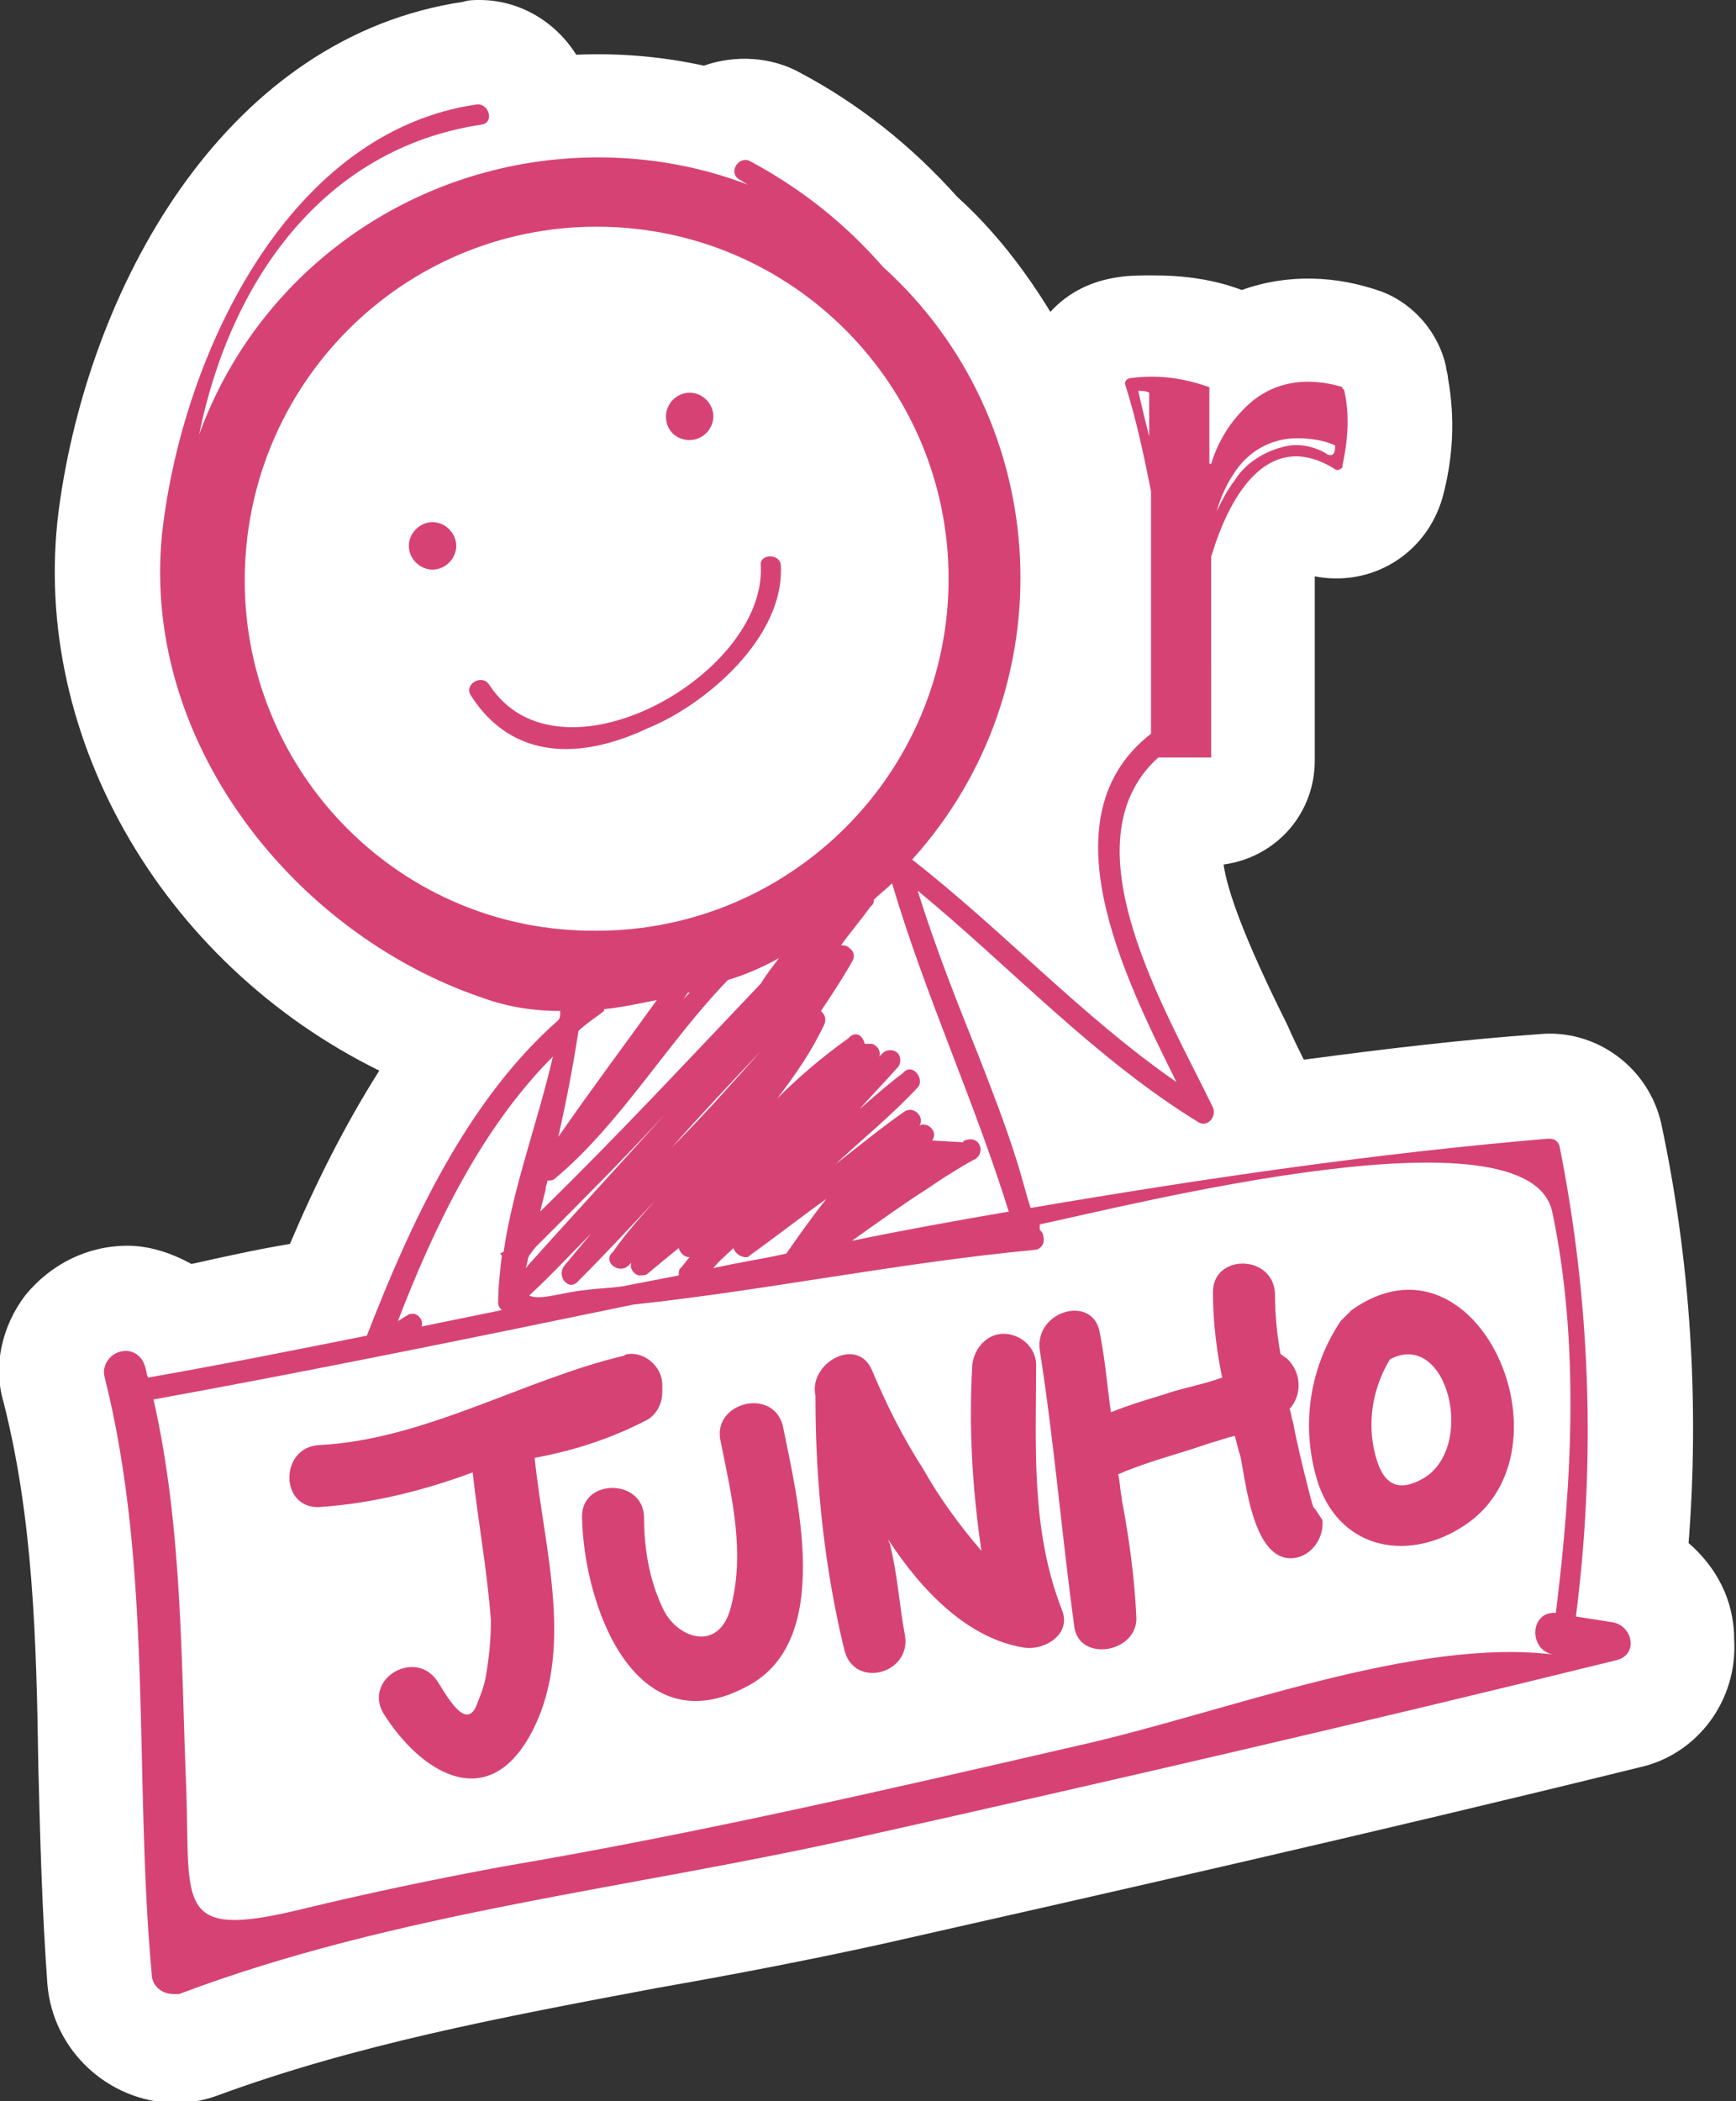
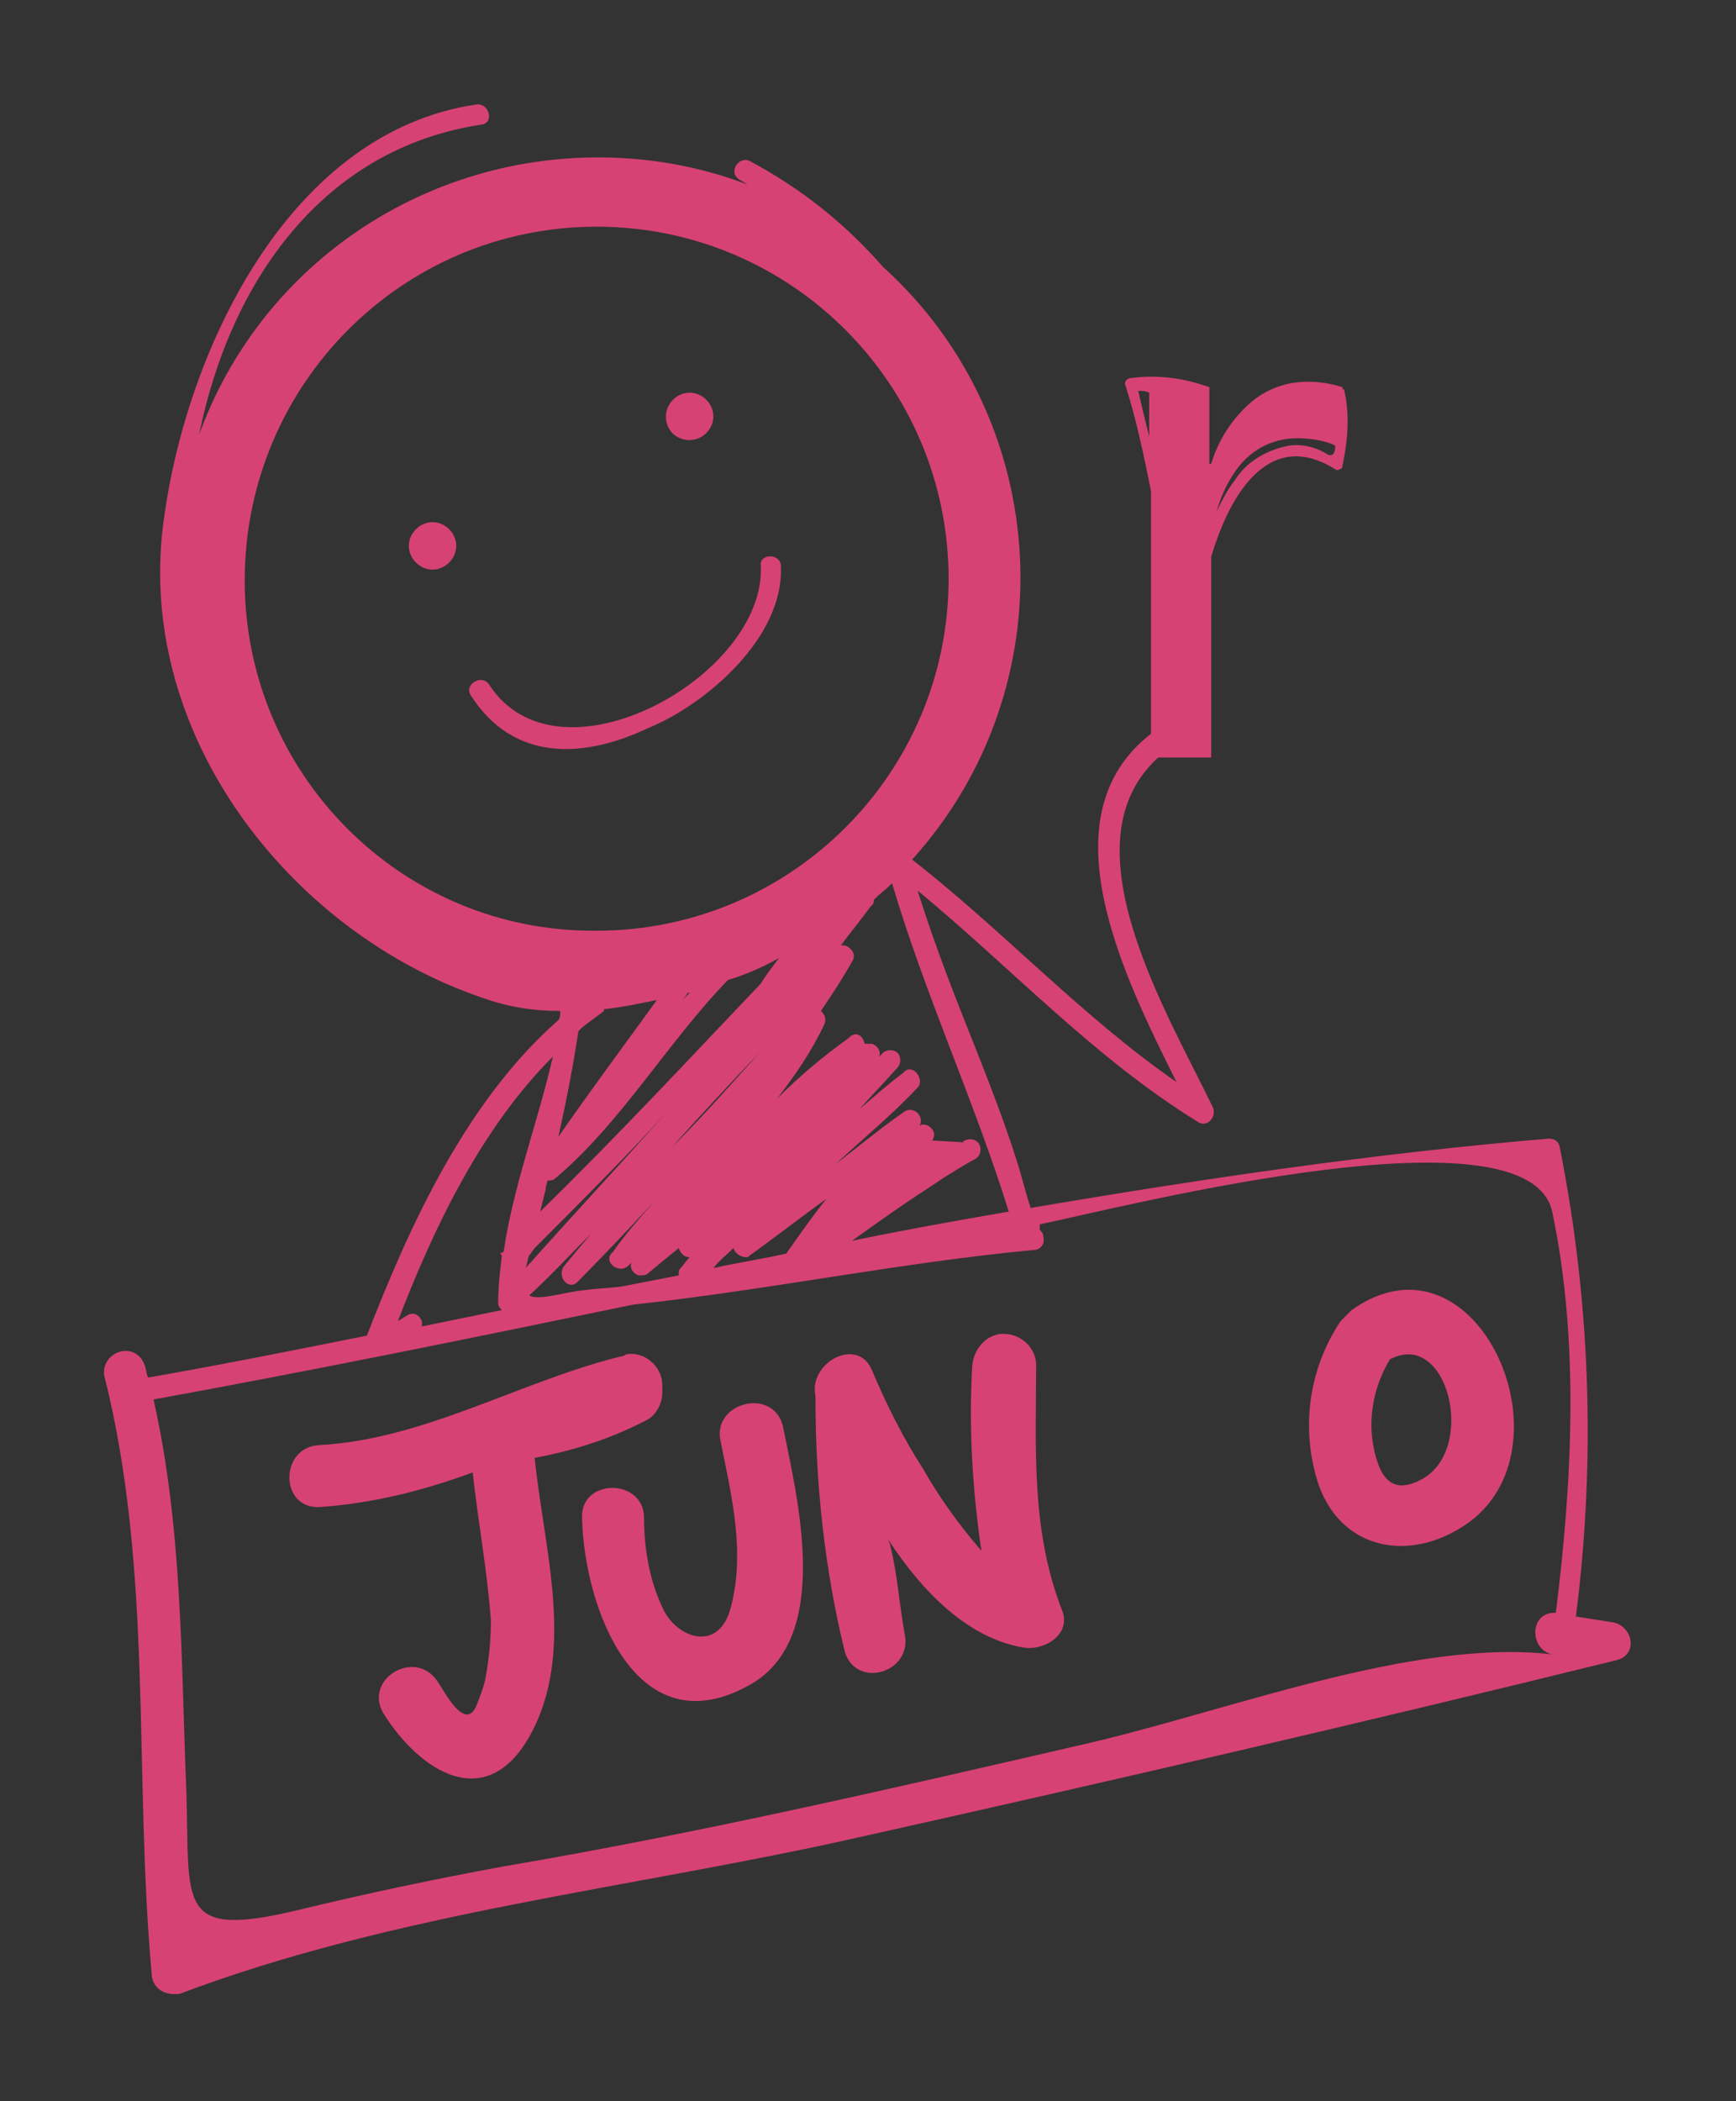
<svg xmlns="http://www.w3.org/2000/svg" version="1.1" id="圖層_1" x="0px" y="0px" viewBox="0 0 95.2 115.2" style="enable-background:new 0 0 95.2 115.2;" xml:space="preserve">
  <rect x="0" y="0" width="95.2" height="115.2" fill="#333333" stroke="none" />
  <style type="text/css">
	.st0{fill:#FFFFFF;}
	.st1{fill:#D74274;}
</style>
-   <path id="路径_801" class="st0" d="M92.6,84.6c0.6-7.7,0.1-15.5-1.5-23c-0.7-3.1-3.6-5.2-6.7-4.9c-4.2,0.3-8.4,0.8-12.9,1.4  c-0.3-0.6-0.6-1.2-0.9-1.9c-2.4-4.8-3.3-7.4-3.5-8.8c2.9-0.4,5-2.8,5-5.7v-10c0,0,0-0.1,0-0.1c3.1,0.6,6.1-1.2,7-4.3  c0.6-2.2,0.7-4.4,0.3-6.6c0-0.2-0.1-0.4-0.1-0.6c-0.4-1.8-1.7-3.4-3.5-4.1c-2.5-0.9-5.2-1-7.7-0.1c-1.6-0.6-3.2-0.8-4.9-0.8  c-0.6,0-1.3,0-1.9,0.1c-1.4,0.2-2.7,0.8-3.7,1.9c-1.4-2.3-3.1-4.5-5.1-6.3c-2.5-2.8-5.4-5.1-8.6-6.8c-1.6-0.9-3.6-1-5.3-0.4  c-2.3-0.5-4.6-0.7-7-0.6C30.4,1.1,28.4,0,26.3,0c-0.3,0-0.6,0-0.9,0.1C12.6,2,5.1,15.2,3.3,27.4C1.4,40,8.8,52.8,20.8,58.7  c-1.9,3-3.5,6.2-4.9,9.5c-1.8,0.3-3.6,0.7-5.4,1.1c-1.1-0.6-2.3-1-3.5-1c-2.2,0-4.2,1-5.6,2.7c-1.3,1.7-1.8,3.9-1.2,5.9  C1.8,83.2,2,89.8,2.1,96.8c0.1,3.9,0.2,7.9,0.5,12c0.3,3.6,3.3,6.4,6.9,6.5c0.8,0,1.6-0.1,2.4-0.4c7.6-2.8,15.6-4.3,24.1-5.9  c4-0.7,8.2-1.5,12.3-2.4c12.4-2.8,27-6.1,41.6-9.7c3.2-0.7,5.4-3.7,5.2-7C95.1,87.7,94.1,85.9,92.6,84.6z" />
  <g id="组_394" transform="translate(5.72 5.729)">
    <path id="路径_802" class="st1" d="M82.6,83.2c-0.6-0.1-1.3-0.2-1.9-0.3c1.1-8.6,0.8-17.3-0.9-25.8c-0.1-0.3-0.3-0.4-0.6-0.4   c-9.5,0.8-19,2.2-28.4,3.8c-0.3-0.9-0.5-1.8-0.8-2.7c-0.6-1.9-1.3-3.7-2-5.5c-1.2-3-2.4-6-3.4-9.2c5.1,4.2,9.7,9.2,15.4,12.7   c0.5,0.3,1-0.3,0.8-0.8c-2.5-5.2-8.2-14.5-3-19.2h2.9V25.5c0-0.3,0-0.5,0-0.7c1.1-3.7,3.3-7,6.8-4.8c0.1,0.1,0.3,0,0.4-0.1   c0,0,0-0.1,0-0.1c0.3-1.4,0.4-2.8,0.1-4.1c0,0,0-0.1-0.1-0.1v-0.1c-0.6-0.2-1.3-0.3-1.9-0.3c-1.2,0-2.3,0.4-3.2,1.2   c-1,0.9-1.7,2-2.1,3.3h-0.1v-4.2l0,0v0c-1.4-0.5-2.8-0.7-4.3-0.5c-0.2,0-0.4,0.2-0.3,0.4c0.6,1.9,1,3.8,1.4,5.8v13.3   c-5.8,4.5-1.6,13.1,1.4,19.1c-5.2-3.6-9.5-8.3-14.5-12.2c8.5-9.4,7.8-24-1.6-32.5c0,0,0,0,0,0c-2.1-2.4-4.5-4.3-7.3-5.8   c-0.6-0.3-1.2,0.6-0.6,1c0.2,0.1,0.3,0.2,0.5,0.3c-2.6-1-5.4-1.5-8.2-1.5C17.2,2.9,8.5,9,5.2,18.1C6.9,9.7,12,2.4,20.7,1.1   C21.4,1,21.1-0.1,20.4,0C10.2,1.5,4.6,13.3,3.3,22.5C1.5,34.3,10.1,45.4,20.8,49c1.4,0.5,2.8,0.7,4.2,0.7c0,0,0,0,0,0.1   c0,0.1,0,0.3-0.1,0.4c-5,4.4-8.1,11.1-10.5,17.3c-4,0.8-8,1.6-12,2.3c-0.1-0.2-0.1-0.5-0.2-0.7c-0.2-0.6-0.8-0.9-1.4-0.7   c-0.6,0.2-0.9,0.8-0.8,1.3c2.7,10.7,1.6,21.9,2.6,32.8c0,0.6,0.5,1.1,1.2,1.1c0.1,0,0.2,0,0.3,0C16,99.1,29,97.8,41.4,95   c13.9-3.1,27.7-6.3,41.5-9.7C84.2,85,83.8,83.3,82.6,83.2z M65.4,18.3c0.7,0,1.5,0.1,2.1,0.4c0,0.4-0.1,0.6-0.4,0.5   c-0.6-0.4-1.4-0.6-2.1-0.5c-1.2,0.2-2.4,0.9-3,1.9c-0.4,0.5-0.7,1.1-1,1.7c0.2-0.7,0.5-1.4,0.9-2C62.7,19,64,18.3,65.4,18.3z    M56.7,15.7c0.2,0,0.4,0,0.6,0.1v2.4C57.1,17.4,56.9,16.6,56.7,15.7L56.7,15.7z M49.9,61.7C49.9,61.8,49.9,61.8,49.9,61.7l-0.4,0.1   C49.6,61.8,49.8,61.8,49.9,61.7L49.9,61.7z M49.6,60.7c-2.9,0.5-5.7,1-8.6,1.6c1.4-1,2.8-2,4.2-2.9l0.9-0.6c0.5-0.3,1.1-0.7,1.7-1   v0l0.1-0.1c0.2-0.2,0.2-0.6,0-0.8c-0.2-0.2-0.5-0.2-0.7-0.1c0,0-0.1,0-0.1,0.1l-1.7-0.1c0.2-0.3,0.1-0.6-0.2-0.8   c-0.2-0.1-0.4-0.1-0.5,0c0.3-0.5-0.3-1.1-0.8-0.8c-1.3,0.9-2.5,1.9-3.8,2.9c1.5-1.4,3.1-2.7,4.5-4.2c0.4-0.4-0.2-1.3-0.7-0.9   c0,0-0.1,0.1-0.1,0.1l0,0l0,0c-0.8,0.6-1.6,1.3-2.4,2c0.7-0.8,1.4-1.5,2.1-2.3c0.2-0.2,0.2-0.6,0-0.8c-0.2-0.2-0.6-0.2-0.8,0   c-0.1,0.1-0.1,0.1-0.2,0.2c0.1-0.3-0.1-0.6-0.4-0.7c-0.1,0-0.2,0-0.4,0c-0.1-0.4-0.4-0.7-0.8-0.4c0,0-0.1,0.1-0.1,0.1l0,0l0,0   c-1.4,1-2.7,2.1-3.9,3.3c1-1.3,1.9-2.6,2.6-4.1c0.1-0.3,0-0.5-0.2-0.7c0.6-0.9,1.2-1.8,1.7-2.7c0.2-0.3,0.1-0.6-0.2-0.8   c-0.1-0.1-0.3-0.1-0.4-0.1c0.5-0.7,1.1-1.4,1.6-2.1l0,0l0,0c0,0,0.1-0.1,0.1-0.1c0.1-0.1,0.1-0.2,0.1-0.3c0.3-0.3,0.7-0.6,1-0.9   C45,48.8,47.7,54.6,49.6,60.7L49.6,60.7z M23.3,65.3c1.2-1.1,2.3-2.3,3.4-3.4c-0.5,0.6-1,1.2-1.5,1.8c-0.4,0.6,0.3,1.4,0.8,0.8   c1.4-1.4,2.8-2.9,4.2-4.4c-0.8,0.9-1.6,1.8-2.3,2.8l0,0c0,0-0.1,0.1-0.1,0.1c-0.4,0.5,0.4,1.1,0.9,0.7l0.2-0.2   c-0.1,0.3,0.1,0.6,0.4,0.7c0.2,0,0.4,0,0.5-0.1c0.6-0.5,1.2-1,1.7-1.4c0.1,0.3,0.3,0.5,0.6,0.5c-0.2,0.2-0.3,0.4-0.5,0.6   c-0.1,0.1-0.1,0.2-0.1,0.4c-1,0.2-2.1,0.4-3.1,0.6c-0.7,0.1-1.3,0.1-2,0.2C25.2,65.1,23.9,65.6,23.3,65.3   C23.3,65.3,23.3,65.3,23.3,65.3L23.3,65.3z M23.1,63.8c0.1-0.2,0.1-0.5,0.2-0.7c0.1-0.1,0.2-0.3,0.4-0.5c2.4-2.4,4.8-4.8,7.1-7.3   C28.2,58.2,25.6,61,23.1,63.8L23.1,63.8z M31.1,57.2c1.6-1.8,3.2-3.5,4.9-5.3C34.4,53.7,32.8,55.5,31.1,57.2L31.1,57.2z M34.5,62.7   c0.1,0.3,0.4,0.5,0.7,0.5c0.1,0,0.1,0,0.2-0.1c1.4-1,2.8-2.1,4.2-3.1c-0.8,1-1.5,2-2.2,3c-1.3,0.3-2.7,0.5-4,0.8   C33.7,63.4,34.1,63.1,34.5,62.7L34.5,62.7z M7.7,26.1C7.7,15.4,16.3,6.7,27,6.7c10.7,0,19.3,8.7,19.3,19.3   c0,10.7-8.7,19.3-19.3,19.3C16.3,45.4,7.7,36.7,7.7,26.1L7.7,26.1z M32.1,48.7c-0.2,0.2-0.4,0.4-0.5,0.6l0.4-0.6   C32.1,48.7,32.1,48.7,32.1,48.7L32.1,48.7z M26,50.8c0.4-0.4,0.9-0.7,1.4-1.1c0,0,0,0,0-0.1c1-0.1,1.9-0.3,2.9-0.5   c-1.8,2.5-3.6,4.9-5.4,7.5C25.3,54.8,25.7,52.8,26,50.8L26,50.8z M34.2,48c1-0.3,1.9-0.7,2.8-1.2c-0.3,0.4-0.7,0.9-1,1.4   c-4,4.2-7.8,8.3-12.1,12.5c0.1-0.4,0.2-0.8,0.3-1.2c0-0.2,0.1-0.4,0.1-0.5c0.1,0,0.3,0,0.4-0.1C28.3,55.9,30.9,51.4,34.2,48   L34.2,48z M24.6,52.2c-0.8,3.5-2.2,7.2-2.7,10.7L21.7,63l0.1,0.1c-0.1,0.9-0.2,1.7-0.2,2.6c0,0.2,0.1,0.3,0.2,0.4   c-1.5,0.3-2.9,0.6-4.4,0.9c0.1-0.3-0.1-0.6-0.4-0.7c-0.1,0-0.3,0-0.4,0.1c-0.2,0.1-0.3,0.2-0.5,0.3C18.1,61.5,20.7,56.1,24.6,52.2   L24.6,52.2z M79.6,85c-7.8-1-18.2,3.2-26.3,5c-10.4,2.4-20.8,4.8-31.4,6.6c-3.8,0.7-7.6,1.5-11.3,2.4c-6.7,1.6-5.9-0.3-6.1-6.5   C4.2,85.3,4.3,78.1,2.7,71c8.8-1.6,17.6-3.4,26.3-5.2c7.4-0.8,14.6-2.3,22-3c0.3,0,0.6-0.3,0.5-0.7c0-0.2-0.1-0.3-0.2-0.4   c0-0.1,0-0.2,0-0.3c5.2-1.1,26.8-6.6,28.1-0.7c1.5,7.1,1.1,14.8,0.2,22C78.1,82.6,78.1,84.9,79.6,85L79.6,85z" />
    <path id="路径_803" class="st1" d="M29.8,72.1c0.5-0.3,0.8-0.9,0.8-1.5v-0.4c0-0.9-0.8-1.7-1.7-1.7c-0.1,0-0.3,0-0.4,0.1   c-5.5,1.3-10.9,4.6-16.7,4.9c-2.2,0.1-2.2,3.5,0,3.4c2.9-0.2,5.7-0.9,8.4-1.9c0.3,2.7,0.8,5.4,1,8.1c0,1.1-0.1,2.1-0.3,3.2   c-0.1,0.5-0.3,1-0.5,1.5c-0.6,1.4-1.7-0.7-2.1-1.3c-1.2-1.9-4.1-0.2-3,1.7c2,3.2,5.6,5.5,8,1.3c2.6-4.6,0.8-10.3,0.3-15.3   C25.8,73.8,27.9,73.1,29.8,72.1z" />
    <path id="路径_804" class="st1" d="M33.8,73.3c0.6,3,1.4,6.2,0.5,9.3c-0.7,2.2-2.8,1.5-3.6,0c-0.8-1.6-1.1-3.4-1.1-5.1   c0-2.2-3.5-2.2-3.4,0c0.1,4.8,2.9,12.6,9.1,9.2c4.7-2.5,2.7-10.3,1.9-14.3C36.6,70.3,33.3,71.2,33.8,73.3z" />
    <path id="路径_805" class="st1" d="M51.1,69.1c0-0.9-0.8-1.7-1.8-1.7c-0.9,0-1.6,0.8-1.7,1.7c-0.2,3.4,0,6.8,0.5,10.2   c-1.2-1.4-2.3-2.9-3.2-4.5c-1.1-1.7-2-3.5-2.8-5.4c-0.8-1.9-3.5-0.4-3.1,1.4c0,0.1,0,0.1,0,0.2c0,4.6,0.5,9.3,1.6,13.8   c0.6,2.1,3.7,1.2,3.3-0.9c-0.3-1.6-0.4-3.3-0.8-4.9c0-0.1-0.1-0.2-0.1-0.3c1.9,2.9,4.4,5.4,7.4,5.9c1.1,0.2,2.7-0.7,2.1-2.1   C50.8,78.1,51.1,73.6,51.1,69.1z" />
-     <path id="路径_806" class="st1" d="M66.3,76.9c-0.1-0.3-0.2-0.7-0.3-1.1c-0.3-1.2-0.6-2.4-0.8-3.5c-0.1-0.3-0.1-0.5-0.2-0.8   l0.1-0.1c0.6-0.8,0.5-1.9-0.2-2.6c-0.1-0.1-0.3-0.2-0.4-0.3c-0.2-1.1-0.3-2.2-0.3-3.3c-0.1-2.2-3.5-2.2-3.4,0   c0,1.6,0.2,3.1,0.5,4.6c-1.1,0.4-2.3,0.6-3.1,0.9c-1,0.3-2,0.6-3,1c-0.2-1.4-0.3-2.8-0.6-4.3c-0.3-2.2-3.6-1.3-3.3,0.9   c0.8,5.1,1.2,10.1,1.9,15.2c0.3,1.9,3.4,1.4,3.4-0.5c-0.1-2.2-0.4-4.4-0.8-6.5c0,0,0,0,0-0.1c-0.1-0.4-0.1-0.9-0.2-1.3   c1.6-0.7,3.3-1.1,5-1.7c0.4-0.1,0.9-0.3,1.4-0.4c0.1,0.4,0.2,0.8,0.3,1.1c0.3,1.4,0.7,5.8,2.9,5.6c1-0.1,1.7-1.1,1.6-2.1   C66.7,77.5,66.5,77.1,66.3,76.9C66.4,76.9,66.4,76.9,66.3,76.9z" />
    <path id="路径_807" class="st1" d="M68.4,66.1c-0.1,0.1-0.2,0.2-0.3,0.3c-0.1,0.1-0.2,0.2-0.3,0.3c-1.8,2.7-2.2,6-1.2,9   c1.3,3.6,5,4.2,8,2.2C80.8,73.8,75.3,61.2,68.4,66.1z M72.2,75.4c-1.7,0.9-2.3-0.3-2.6-1.8c-0.3-1.6,0-3.3,0.9-4.8   C73.7,67.1,75.3,73.8,72.2,75.4L72.2,75.4z" />
    <path id="路径_808" class="st1" d="M18,22.9c-0.7,0-1.3,0.6-1.3,1.3c0,0.7,0.6,1.3,1.3,1.3c0.7,0,1.3-0.6,1.3-1.3   C19.3,23.5,18.7,22.9,18,22.9z" />
    <path id="路径_809" class="st1" d="M32.1,18.4c0.7,0,1.3-0.6,1.3-1.3c0-0.7-0.6-1.3-1.3-1.3c-0.7,0-1.3,0.6-1.3,1.3   C30.8,17.9,31.4,18.4,32.1,18.4z" />
    <path id="路径_810" class="st1" d="M37.1,25.3c0-0.7-1.2-0.7-1.1,0c0.3,6-11.1,12.4-14.9,6.5c-0.4-0.6-1.4,0-1,0.6   c2.3,3.6,6.1,3.5,9.7,1.8C33,32.9,37.3,29.2,37.1,25.3z" />
  </g>
  <g>
</g>
  <g>
</g>
  <g>
</g>
  <g>
</g>
  <g>
</g>
  <g>
</g>
</svg>